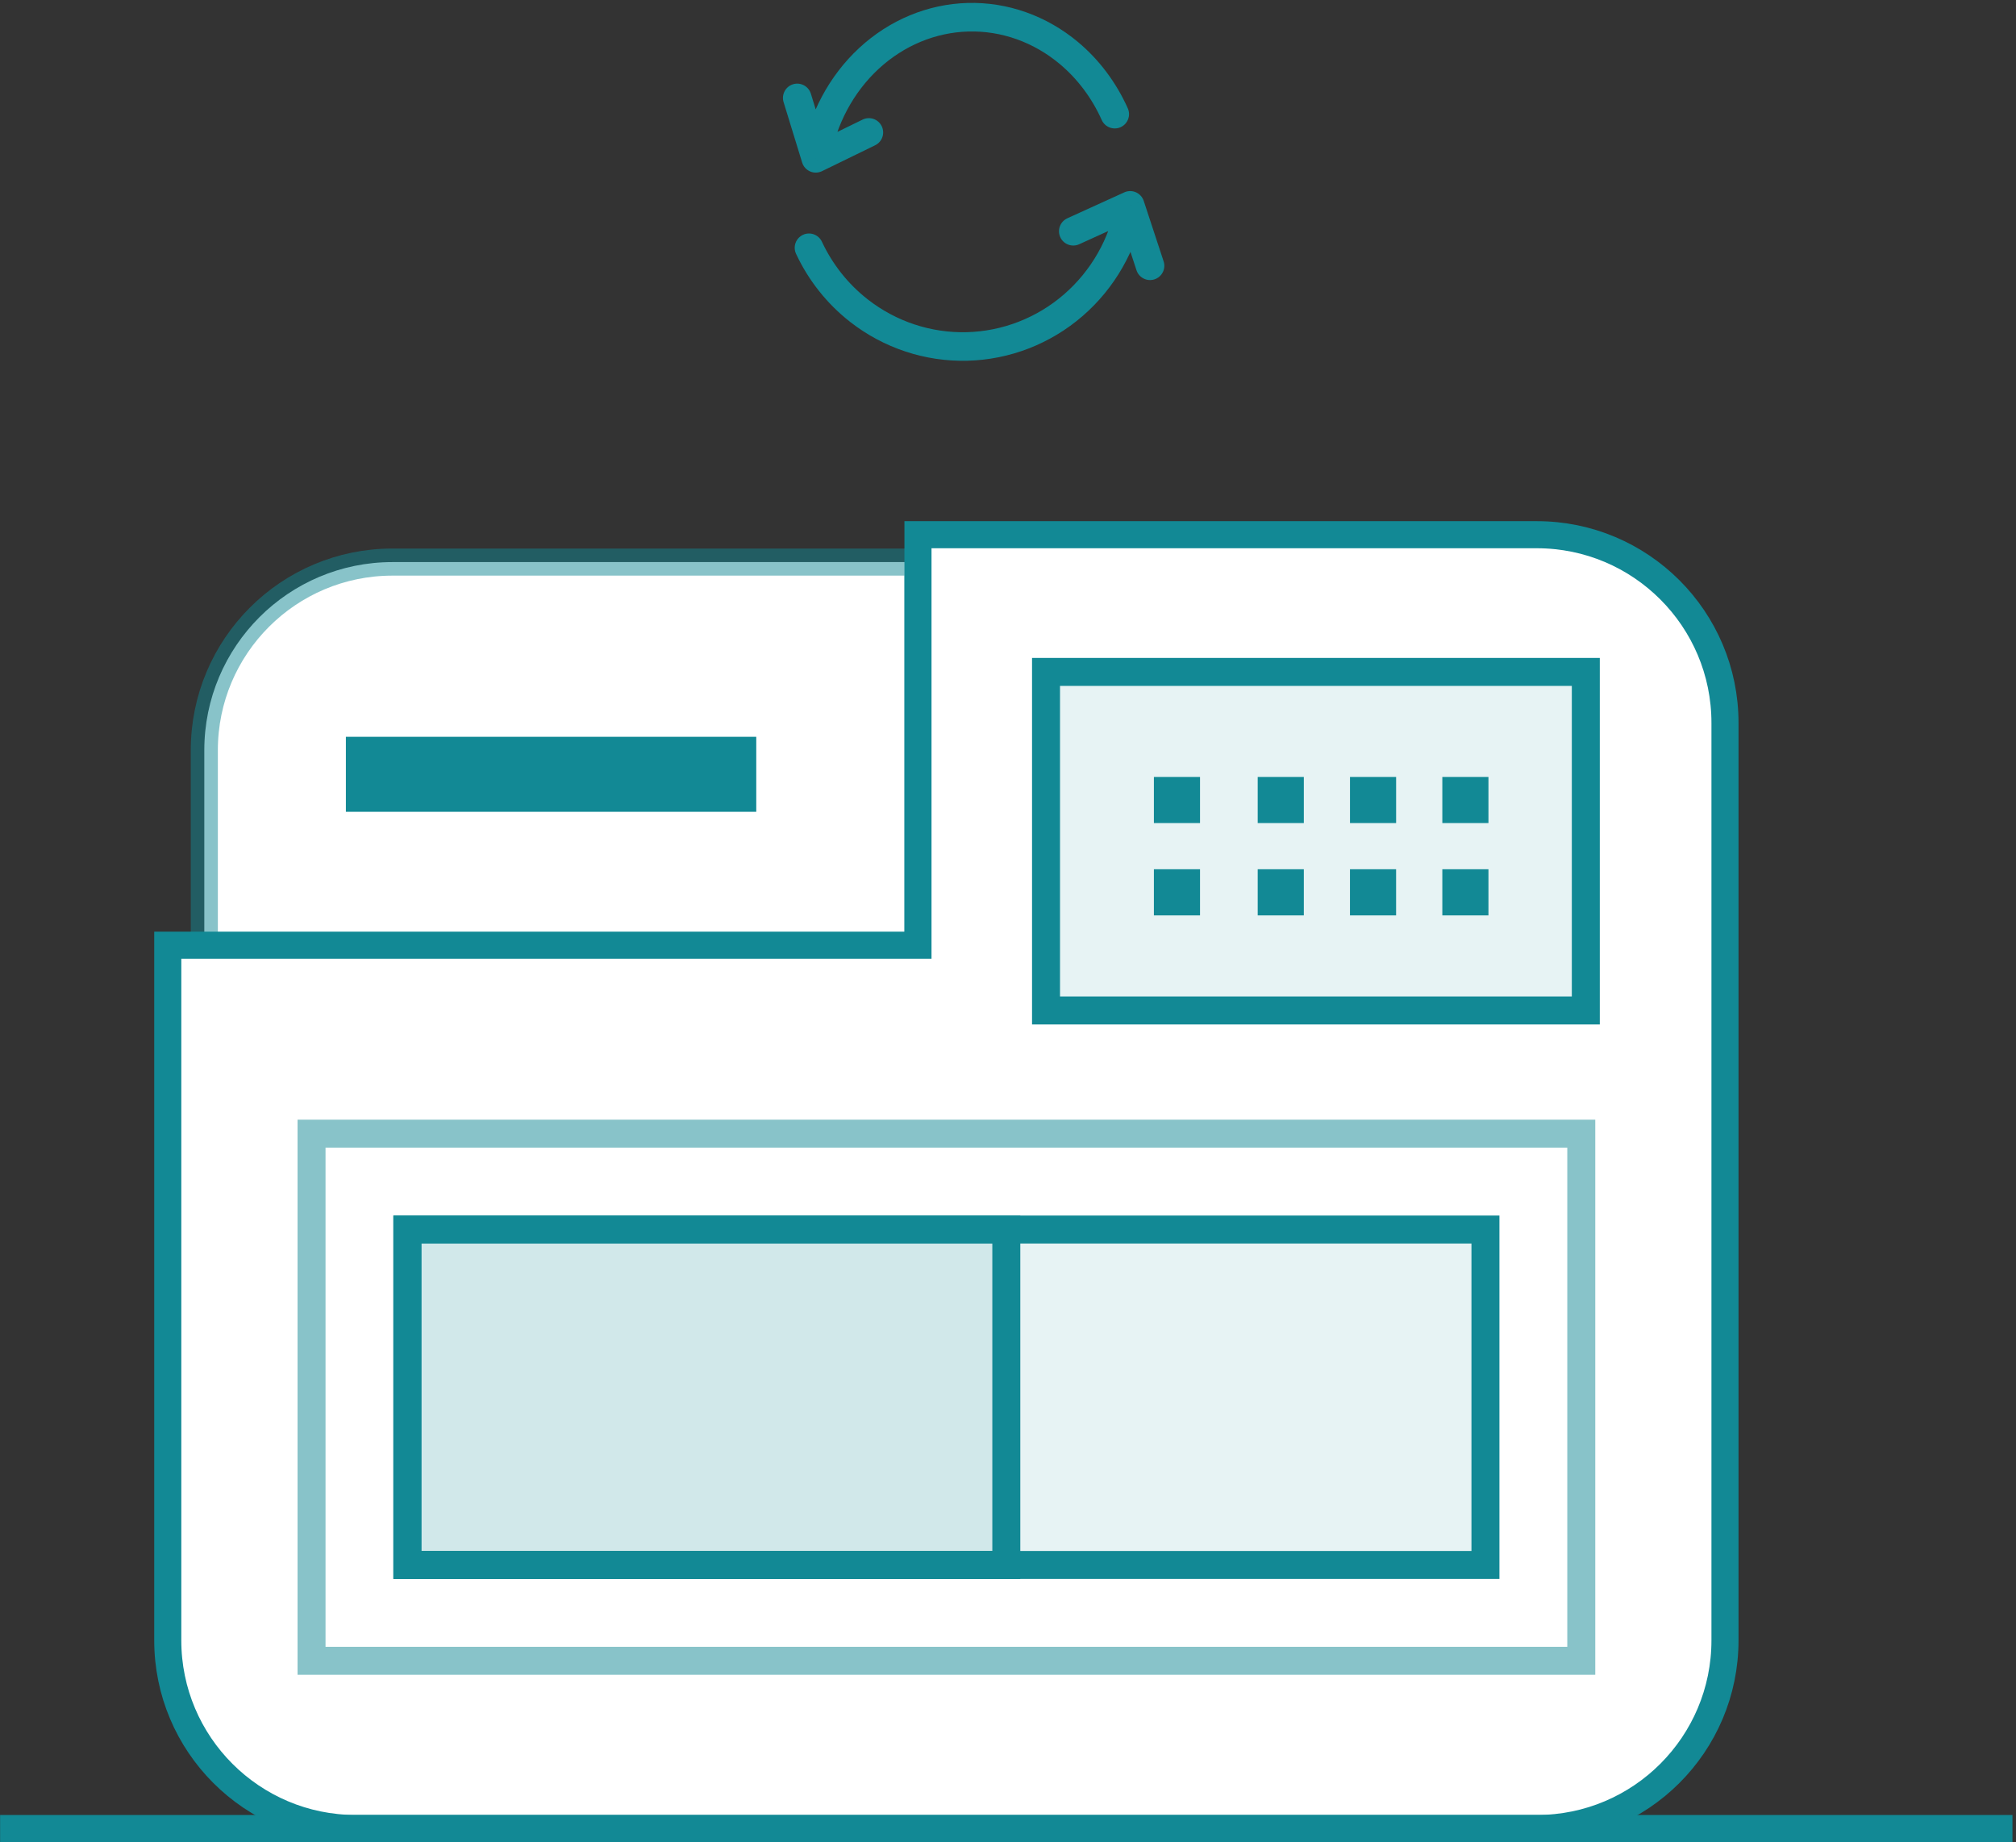
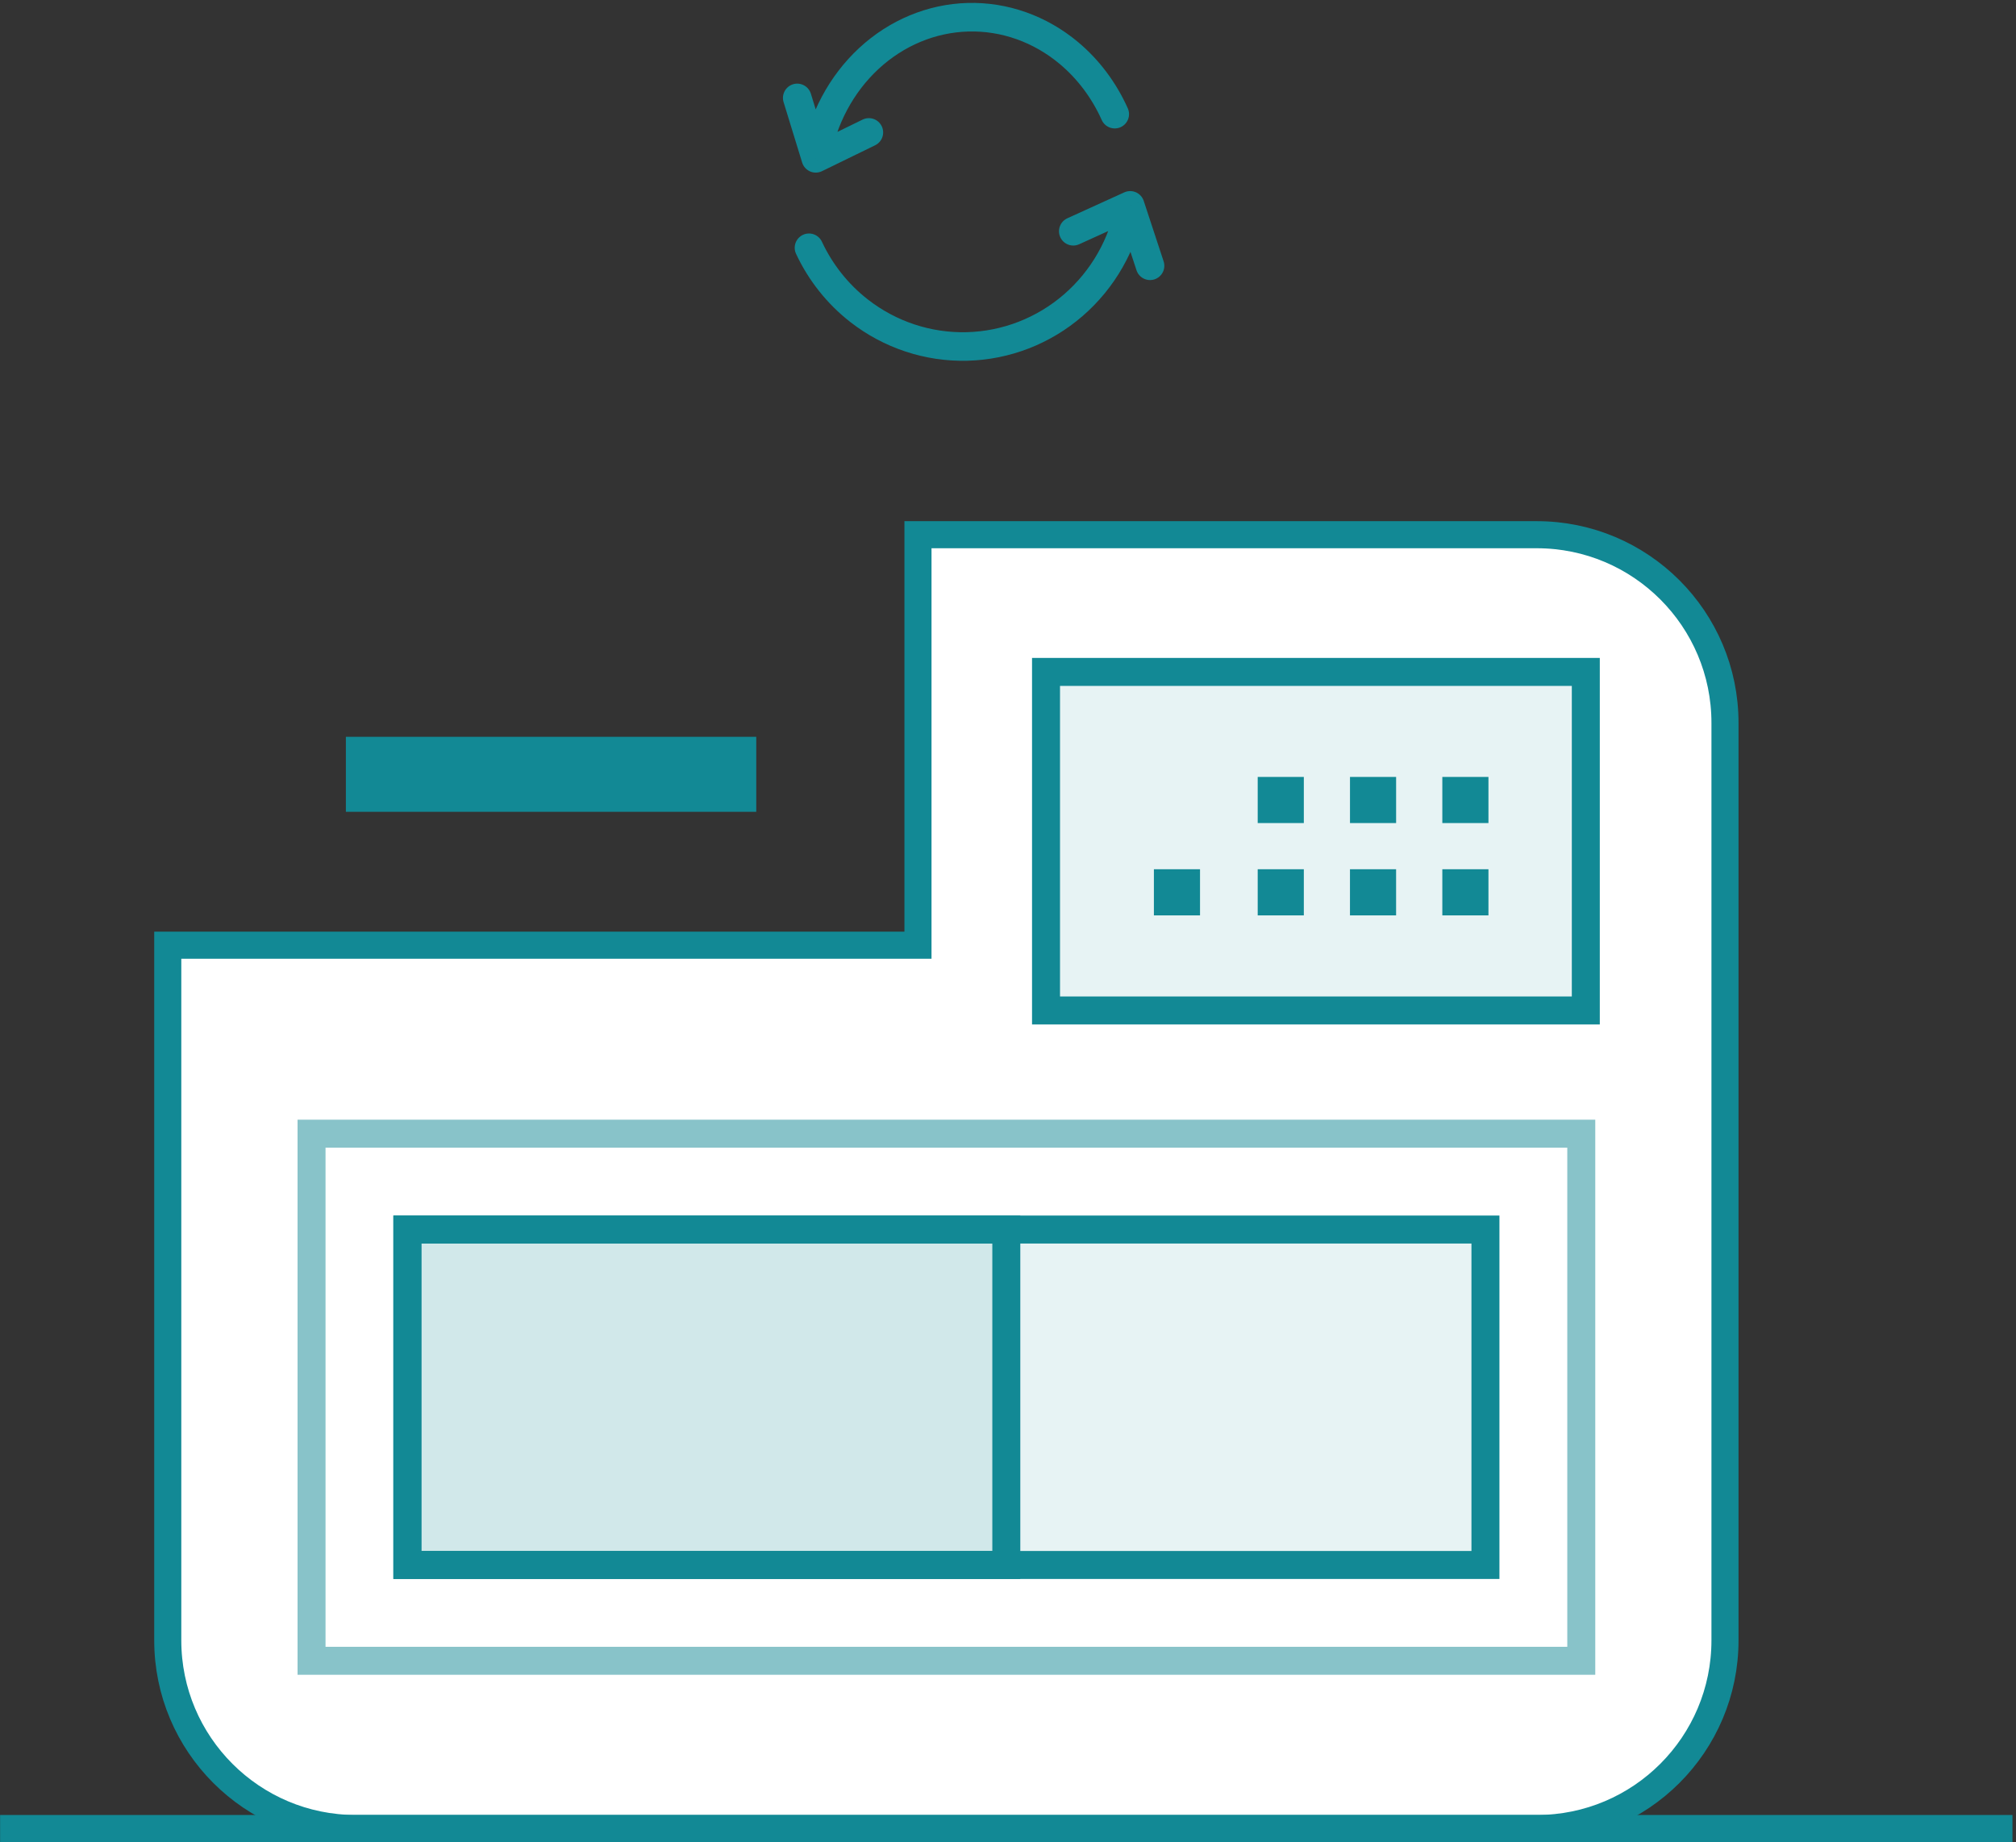
<svg xmlns="http://www.w3.org/2000/svg" width="116" height="106" viewBox="0 0 116 106" fill="none">
  <rect x="0" y="0" width="116" height="106" fill="#333333" stroke="none" />
  <path d="M65.029 11.816L65.81 11.559C65.737 11.337 65.573 11.157 65.36 11.063C65.146 10.97 64.902 10.971 64.69 11.068L65.029 11.816ZM49.425 17.874L48.918 18.521L49.425 17.874ZM61.416 12.558C61.003 12.746 60.82 13.233 61.008 13.646C61.197 14.059 61.684 14.241 62.096 14.053L61.416 12.558ZM65.394 15.548C65.534 15.979 66 16.214 66.43 16.072C66.861 15.93 67.096 15.466 66.954 15.035L65.394 15.548ZM47.293 13.908C47.101 13.497 46.612 13.319 46.201 13.511C45.791 13.703 45.612 14.192 45.804 14.603L47.293 13.908ZM64.221 11.668C63.845 13.725 62.784 15.585 61.218 16.94L62.294 18.182C64.144 16.581 65.395 14.385 65.837 11.964L64.221 11.668ZM61.218 16.94C59.654 18.294 57.678 19.06 55.624 19.112L55.666 20.755C58.103 20.693 60.443 19.784 62.294 18.182L61.218 16.94ZM55.624 19.112C53.57 19.164 51.56 18.499 49.931 17.226L48.918 18.521C50.847 20.027 53.229 20.816 55.666 20.755L55.624 19.112ZM64.69 11.068L61.416 12.558L62.096 14.053L65.37 12.564L64.69 11.068ZM64.25 12.073L65.394 15.548L66.954 15.035L65.81 11.559L64.25 12.073ZM49.931 17.226C48.799 16.343 47.898 15.203 47.293 13.908L45.804 14.603C46.517 16.13 47.581 17.476 48.918 18.521L49.931 17.226Z" fill="#128995" />
  <path d="M46.94 9.109L46.155 9.35C46.225 9.58 46.392 9.767 46.612 9.863C46.833 9.958 47.083 9.953 47.3 9.847L46.94 9.109ZM61.504 3.051L60.977 3.681L61.504 3.051ZM50.355 8.358C50.763 8.159 50.932 7.667 50.733 7.259C50.534 6.852 50.043 6.682 49.634 6.881L50.355 8.358ZM46.658 5.392C46.524 4.959 46.065 4.715 45.631 4.848C45.198 4.981 44.954 5.441 45.087 5.875L46.658 5.392ZM63.393 6.904C63.58 7.318 64.066 7.503 64.48 7.317C64.894 7.131 65.078 6.645 64.893 6.231L63.393 6.904ZM47.749 9.247C48.102 7.178 49.097 5.316 50.553 3.966L49.437 2.761C47.703 4.368 46.541 6.562 46.13 8.971L47.749 9.247ZM50.553 3.966C52.008 2.619 53.833 1.864 55.721 1.813L55.676 0.17C53.374 0.233 51.172 1.154 49.437 2.761L50.553 3.966ZM55.721 1.813C57.609 1.762 59.464 2.416 60.977 3.681L62.032 2.421C60.222 0.908 57.98 0.108 55.676 0.17L55.721 1.813ZM47.3 9.847L50.355 8.358L49.634 6.881L46.58 8.371L47.3 9.847ZM47.725 8.868L46.658 5.392L45.087 5.875L46.155 9.35L47.725 8.868ZM60.977 3.681C62.002 4.539 62.829 5.643 63.393 6.904L64.893 6.231C64.23 4.754 63.257 3.446 62.032 2.421L60.977 3.681Z" fill="#128995" />
-   <path d="M11.756 43.166C11.756 37.186 16.604 32.339 22.583 32.339H52.817V54.449H11.756V43.166Z" fill="white" stroke="#128995" stroke-opacity="0.5" stroke-width="1.558" />
  <path d="M52.82 54.38V30.764H88.427C94.407 30.764 99.255 35.611 99.255 41.591V94.374C99.255 100.354 94.407 105.202 88.427 105.202H20.48C14.501 105.202 9.653 100.354 9.653 94.374V67.983V54.38H52.82Z" fill="white" stroke="#128995" stroke-width="1.558" />
  <path d="M0.005 105.202H115.796" stroke="#128995" stroke-width="1.558" />
  <path d="M91.247 38.658H60.188V58.136H91.247V38.658Z" fill="#128995" fill-opacity="0.1" stroke="#128995" stroke-width="1.61" />
  <path d="M75.022 44.7H72.368V47.354H75.022V44.7Z" fill="#128995" />
-   <path d="M69.049 44.7H66.395V47.354H69.049V44.7Z" fill="#128995" />
  <path d="M75.022 50.011H72.368V52.666H75.022V50.011Z" fill="#128995" />
  <path d="M69.049 50.011H66.395V52.666H69.049V50.011Z" fill="#128995" />
  <path d="M80.332 44.7H77.678V47.354H80.332V44.7Z" fill="#128995" />
  <path d="M80.331 50.011H77.677V52.666H80.331V50.011Z" fill="#128995" />
  <path d="M85.645 44.7H82.991V47.354H85.645V44.7Z" fill="#128995" />
  <path d="M85.645 50.011H82.991V52.666H85.645V50.011Z" fill="#128995" />
  <path d="M90.986 65.225H17.926V95.552H90.986V65.225Z" stroke="#128995" stroke-opacity="0.5" stroke-width="1.61" />
  <path d="M85.472 70.74H23.44V90.039H85.472V70.74Z" fill="#128995" fill-opacity="0.1" stroke="#128995" stroke-width="1.61" />
  <path d="M42.736 43.17H20.681V45.927H42.736V43.17Z" fill="#128995" stroke="#128995" stroke-width="1.558" />
  <path d="M57.903 70.74H23.44V90.039H57.903V70.74Z" fill="#128995" fill-opacity="0.1" stroke="#128995" stroke-width="1.61" />
</svg>